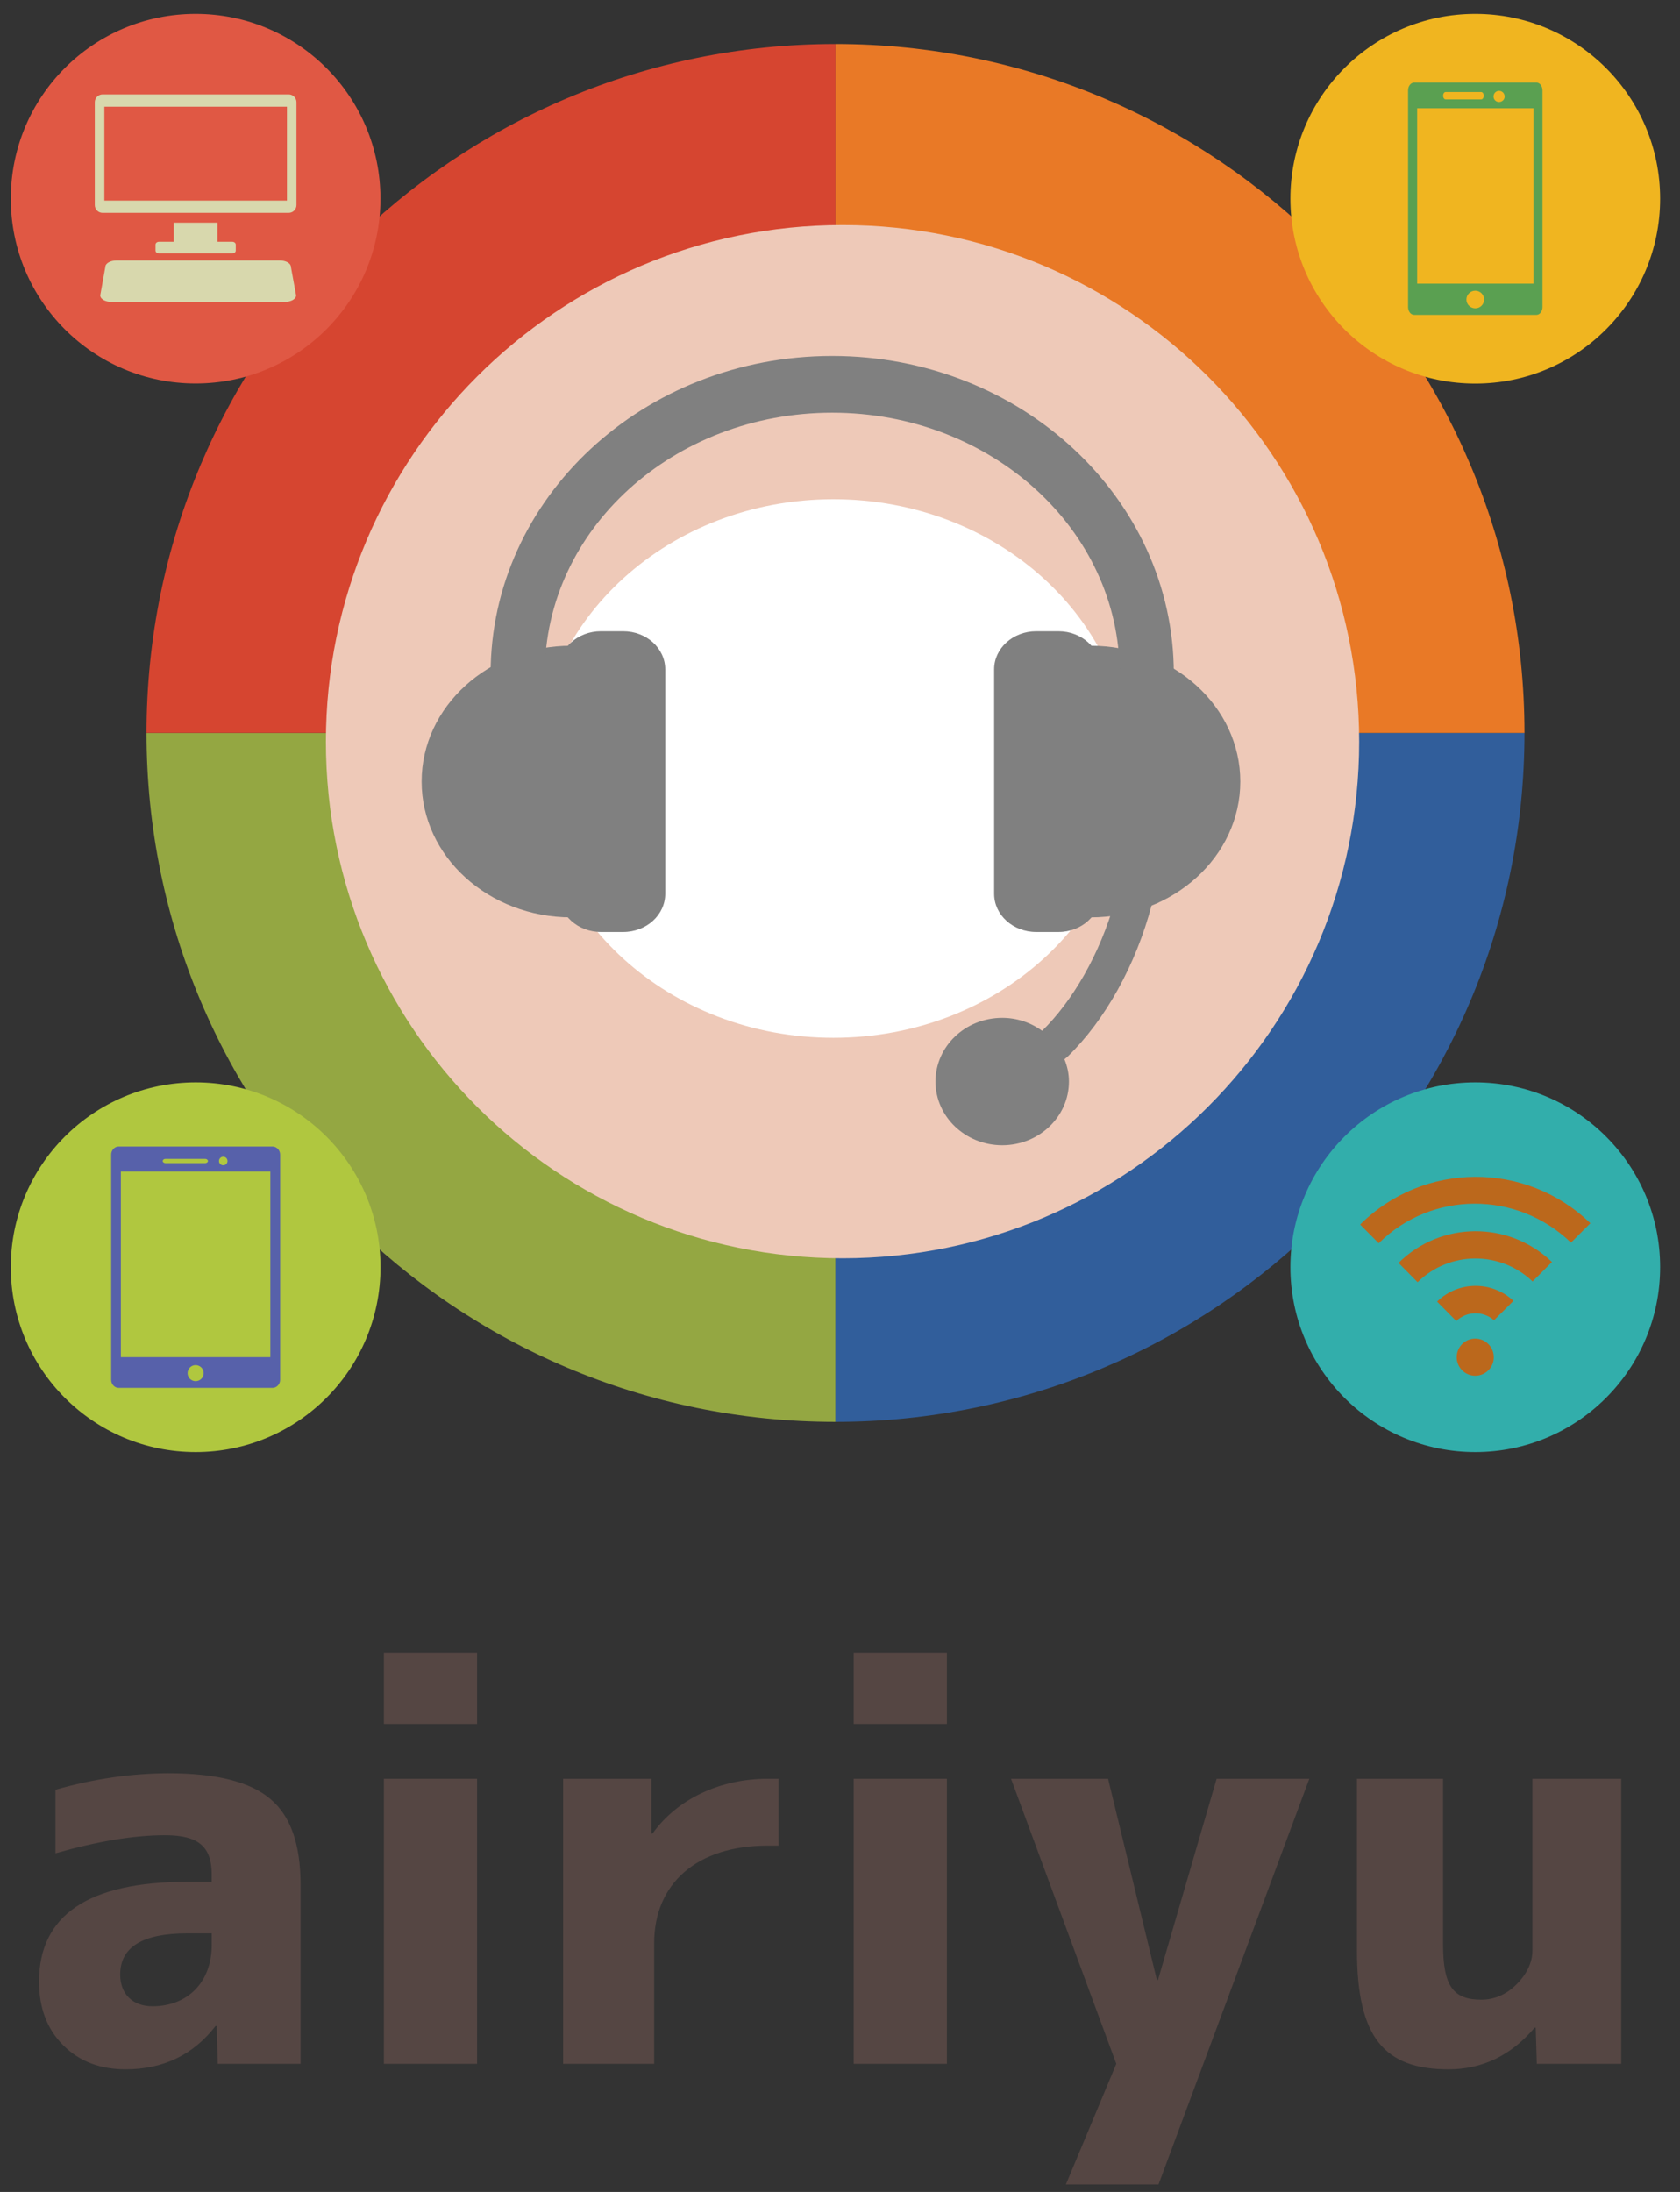
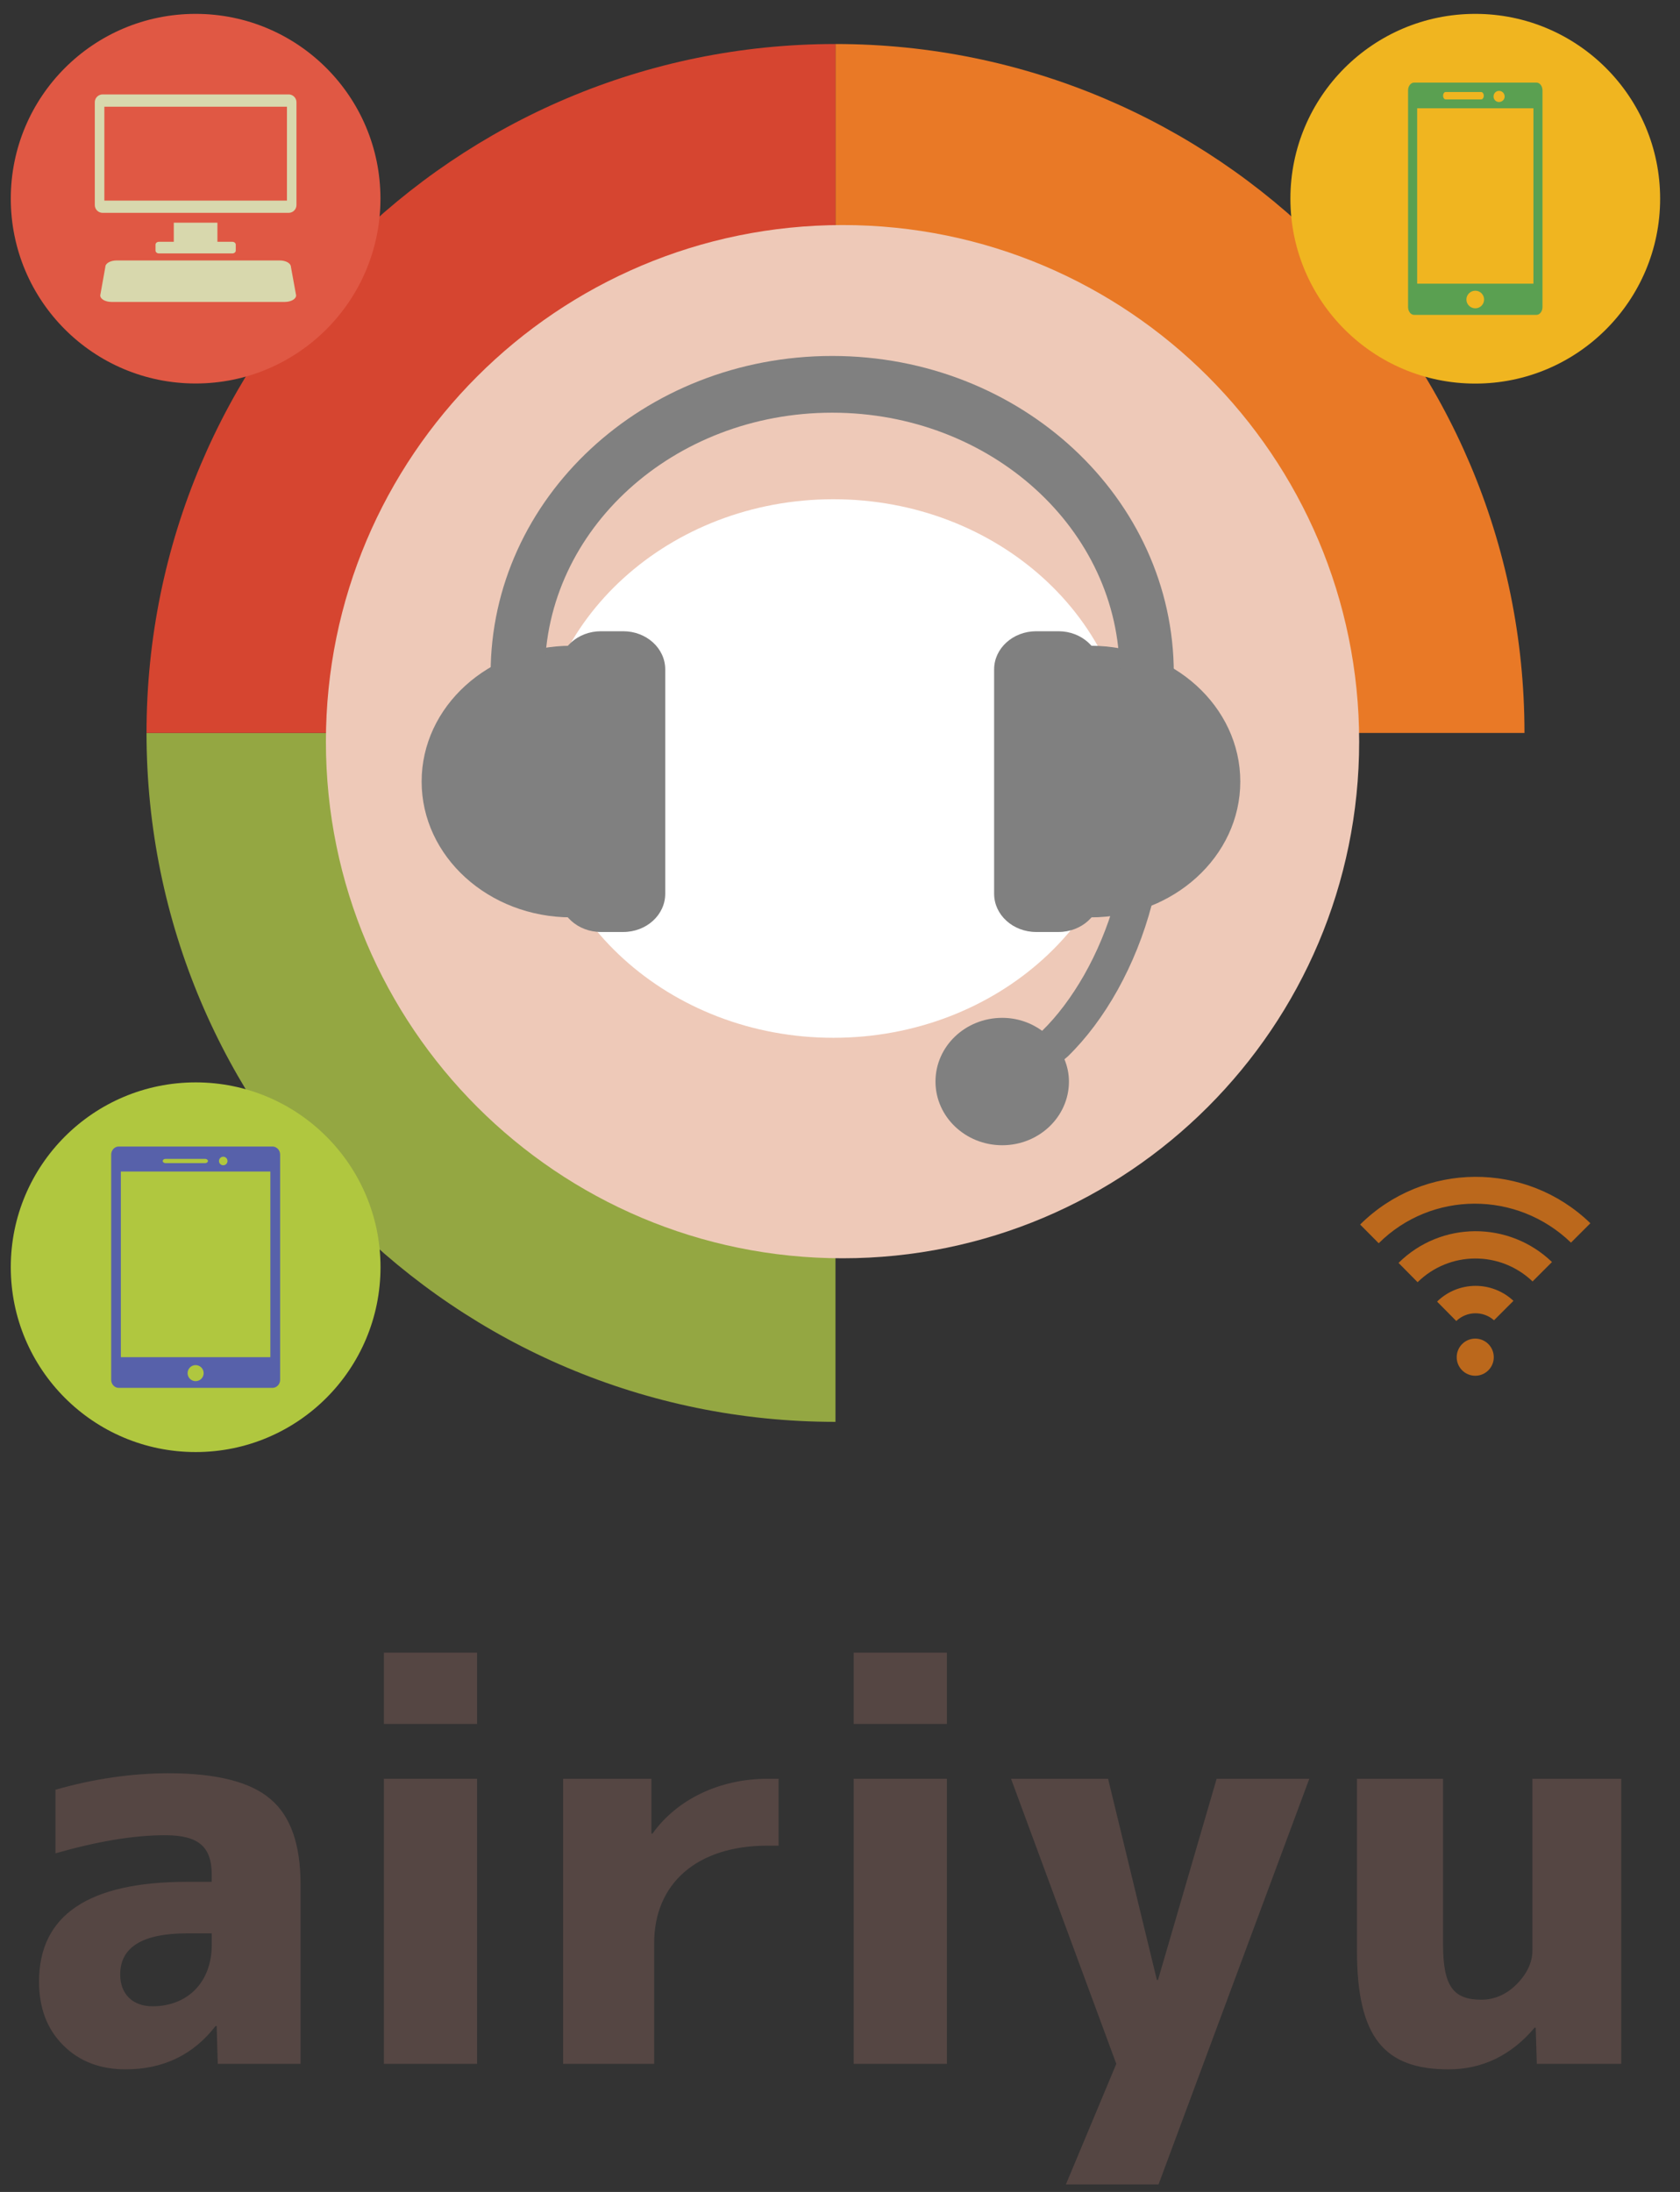
<svg xmlns="http://www.w3.org/2000/svg" width="100%" height="100%" viewBox="0 0 105 137" version="1.1" xml:space="preserve" style="fill-rule:evenodd;clip-rule:evenodd;stroke-linejoin:round;stroke-miterlimit:2;">
  <rect x="0" y="0" width="105" height="137" fill="#333333" stroke="none" />
  <path d="M25.463,45.812l-16.305,-0c0,23.779 19.28,43.057 43.059,43.057l-0,-16.305c-14.771,0.001 -26.754,-11.982 -26.754,-26.752Z" style="fill:#94a742;fill-rule:nonzero;" />
-   <path d="M78.97,45.812c0,14.77 -11.982,26.753 -26.754,26.753l0,16.304c23.783,0 43.063,-19.278 43.063,-43.057l-16.309,-0l0,-0Z" style="fill:#315e9b;fill-rule:nonzero;" />
  <path d="M52.216,2.751l0,16.306c14.772,0 26.754,11.981 26.754,26.755l16.31,-0c-0,-23.785 -19.28,-43.061 -43.064,-43.061Z" style="fill:#e97926;fill-rule:nonzero;" />
  <path d="M52.216,19.057l0,-16.306c-23.779,-0 -43.058,19.276 -43.058,43.061l16.305,-0c0,-14.774 11.983,-26.755 26.753,-26.755Z" style="fill:#d64530;fill-rule:nonzero;" />
  <path d="M84.948,46.355c0,17.833 -14.46,32.29 -32.287,32.29c-17.835,-0 -32.292,-14.457 -32.292,-32.29c-0,-17.831 14.457,-32.289 32.292,-32.289c17.827,-0.001 32.287,14.458 32.287,32.289Z" style="fill:#eec9b8;fill-rule:nonzero;" />
  <path d="M70.638,48.037c0,9.293 -8.301,16.827 -18.551,16.827c-10.24,-0 -18.546,-7.534 -18.546,-16.827c-0,-9.3 8.306,-16.834 18.546,-16.834c10.25,-0 18.551,7.534 18.551,16.834Z" style="fill:#fff;fill-rule:nonzero;" />
  <path d="M41.577,55.861c-0,1.325 -1.175,2.39 -2.625,2.39l-1.394,0c-1.452,0 -2.629,-1.065 -2.629,-2.39l0,-14.023c0,-1.318 1.177,-2.384 2.629,-2.384l1.394,-0c1.449,-0 2.625,1.066 2.625,2.384l-0,14.023Z" style="fill:#808080;fill-rule:nonzero;" />
  <path d="M26.352,48.85c0,4.685 4.189,8.487 9.352,8.487l-0,-16.976c-5.163,0 -9.352,3.802 -9.352,8.489Z" style="fill:#808080;fill-rule:nonzero;" />
  <path d="M68.779,55.861c-0,1.325 -1.175,2.39 -2.624,2.39l-1.393,0c-1.449,0 -2.629,-1.065 -2.629,-2.39l-0,-14.023c-0,-1.318 1.18,-2.384 2.629,-2.384l1.393,-0c1.449,-0 2.624,1.066 2.624,2.384l-0,14.023Z" style="fill:#808080;fill-rule:nonzero;" />
  <path d="M68.161,40.361l0,16.976c5.166,0 9.357,-3.802 9.357,-8.487c-0,-4.687 -4.191,-8.489 -9.357,-8.489Z" style="fill:#808080;fill-rule:nonzero;" />
  <path d="M52.011,22.248c-11.792,-0 -21.347,8.888 -21.347,19.851l3.387,0c0,-9.002 8.039,-16.305 17.96,-16.305c9.925,-0 17.966,7.303 17.966,16.305l3.386,0c-0,-10.963 -9.565,-19.851 -21.352,-19.851Z" style="fill:#808080;fill-rule:nonzero;" />
  <path d="M71.99,56.529c0.154,-0.037 0.309,-0.081 0.455,-0.133l-3.145,-0.33c0.125,0.076 0.251,0.15 0.391,0.21c-0.47,1.683 -1.141,3.271 -1.939,4.675c-0.786,1.377 -1.683,2.566 -2.617,3.476c-0.696,-0.504 -1.558,-0.81 -2.495,-0.81c-2.304,-0 -4.172,1.78 -4.172,3.982c-0,2.195 1.868,3.981 4.172,3.981c2.304,0 4.169,-1.786 4.169,-3.981c0,-0.491 -0.102,-0.956 -0.281,-1.392l0.218,-0.186c2.315,-2.257 4.24,-5.672 5.244,-9.492Z" style="fill:#808080;fill-rule:nonzero;" />
  <path d="M23.778,12.417c-0,6.381 -5.171,11.552 -11.551,11.552c-6.386,0 -11.553,-5.171 -11.553,-11.552c0,-6.382 5.167,-11.55 11.553,-11.55c6.38,0 11.551,5.168 11.551,11.55Z" style="fill:#e05844;fill-rule:nonzero;" />
  <path d="M103.758,12.42c-0,6.379 -5.175,11.555 -11.553,11.555c-6.381,-0 -11.555,-5.176 -11.555,-11.555c0,-6.382 5.174,-11.553 11.555,-11.553c6.378,0 11.553,5.171 11.553,11.553Z" style="fill:#f0b520;fill-rule:nonzero;" />
  <path d="M23.782,79.198c-0,6.388 -5.175,11.558 -11.551,11.558c-6.386,-0 -11.557,-5.17 -11.557,-11.558c0,-6.374 5.171,-11.547 11.557,-11.547c6.376,-0 11.551,5.172 11.551,11.547Z" style="fill:#b0c73f;fill-rule:nonzero;" />
-   <path d="M103.758,79.198c-0,6.388 -5.175,11.558 -11.553,11.558c-6.381,-0 -11.555,-5.17 -11.555,-11.558c0,-6.374 5.174,-11.547 11.555,-11.547c6.378,-0 11.553,5.172 11.553,11.547Z" style="fill:#32aeab;fill-rule:nonzero;" />
  <path d="M14.52,15.113l-0.931,-0l-0,-1.194l-2.727,-0l0,1.194l-0.931,-0c-0.111,-0 -0.211,0.077 -0.211,0.174l0,0.376c0,0.101 0.1,0.177 0.211,0.177l4.589,0c0.116,0 0.215,-0.076 0.215,-0.177l-0,-0.376c-0.001,-0.097 -0.099,-0.174 -0.215,-0.174Z" style="fill:#d8d8ad;fill-rule:nonzero;" />
  <path d="M18.041,5.901l-11.628,0c-0.268,0 -0.488,0.22 -0.488,0.488l0,6.429c0,0.268 0.22,0.486 0.488,0.486l11.628,-0c0.269,-0 0.488,-0.218 0.488,-0.486l-0,-6.429c-0,-0.268 -0.219,-0.488 -0.488,-0.488Zm-0.107,6.638l-11.412,0l0,-5.87l11.412,-0l-0,5.87Z" style="fill:#d8d8ad;fill-rule:nonzero;" />
-   <path d="M18.507,18.462c0,0.227 -0.318,0.409 -0.706,0.409l-10.835,-0c-0.387,-0 -0.701,-0.182 -0.701,-0.409l0.319,-1.778c-0,-0.225 0.316,-0.405 0.707,-0.405l10.193,-0c0.388,-0 0.699,0.18 0.699,0.405l0.324,1.778Z" style="fill:#d8d8ad;fill-rule:nonzero;" />
+   <path d="M18.507,18.462c0,0.227 -0.318,0.409 -0.706,0.409l-10.835,-0c-0.387,-0 -0.701,-0.182 -0.701,-0.409l0.319,-1.778c-0,-0.225 0.316,-0.405 0.707,-0.405l10.193,-0c0.388,-0 0.699,0.18 0.699,0.405Z" style="fill:#d8d8ad;fill-rule:nonzero;" />
  <path d="M96.03,5.162l-7.645,0c-0.212,0 -0.38,0.218 -0.38,0.486l-0,13.542c-0,0.272 0.168,0.49 0.38,0.49l7.645,-0c0.205,-0 0.375,-0.218 0.375,-0.49l-0,-13.542c-0,-0.268 -0.17,-0.486 -0.375,-0.486Zm-2.341,0.518c0.197,0 0.352,0.157 0.352,0.352c0,0.191 -0.154,0.343 -0.352,0.343c-0.193,0 -0.343,-0.152 -0.343,-0.343c-0,-0.195 0.149,-0.352 0.343,-0.352Zm-3.342,0.072l2.232,-0c0.082,-0 0.156,0.106 0.156,0.23c0,0.128 -0.074,0.23 -0.156,0.23l-2.232,-0c-0.084,-0 -0.153,-0.102 -0.153,-0.23c0,-0.124 0.069,-0.23 0.153,-0.23Zm1.858,13.518c-0.303,0 -0.555,-0.242 -0.555,-0.549c-0,-0.305 0.252,-0.551 0.555,-0.551c0.306,-0 0.551,0.246 0.551,0.551c-0.001,0.307 -0.245,0.549 -0.551,0.549Zm3.635,-1.539l-7.268,-0l0,-10.962l7.268,-0l-0,10.962Z" style="fill:#5aa051;fill-rule:nonzero;" />
  <path d="M17.032,71.659l-9.613,0c-0.259,0 -0.47,0.229 -0.47,0.506l0,14.076c0,0.278 0.211,0.503 0.47,0.503l9.614,-0c0.259,-0 0.475,-0.226 0.475,-0.503l-0,-14.076c-0,-0.277 -0.216,-0.506 -0.476,-0.506Zm-3.079,0.638c0.148,0 0.266,0.12 0.266,0.268c0,0.148 -0.118,0.266 -0.266,0.266c-0.147,-0 -0.266,-0.118 -0.266,-0.266c-0,-0.148 0.119,-0.268 0.266,-0.268Zm-3.611,0.135l2.482,-0c0.093,-0 0.172,0.059 0.172,0.133c-0,0.07 -0.079,0.132 -0.172,0.132l-2.482,-0c-0.097,-0 -0.171,-0.062 -0.171,-0.132c0.001,-0.074 0.074,-0.133 0.171,-0.133Zm1.883,13.893c-0.275,-0 -0.5,-0.224 -0.5,-0.498c-0,-0.281 0.225,-0.505 0.5,-0.505c0.278,-0 0.504,0.224 0.504,0.505c0,0.274 -0.226,0.498 -0.504,0.498Zm4.672,-1.498l-9.343,-0l0,-11.604l9.343,-0l0,11.604Z" style="fill:#5761aa;fill-rule:nonzero;" />
  <path d="M99.399,76.455c-4.036,-3.904 -10.428,-3.857 -14.39,0.081l1.16,1.17c3.304,-3.282 8.637,-3.302 12.017,-0.039l1.213,-1.212Z" style="fill:#bb681c;" />
  <path d="M87.409,78.934l1.191,1.206c1.991,-1.958 5.168,-1.977 7.186,-0.047l1.213,-1.214c-2.692,-2.588 -6.943,-2.567 -9.59,0.055Z" style="fill:#bb681c;" />
  <path d="M91.044,84.83c0,-0.646 0.518,-1.164 1.159,-1.164c0.64,0 1.158,0.518 1.158,1.164c0,0.637 -0.518,1.157 -1.158,1.157c-0.641,-0 -1.159,-0.52 -1.159,-1.157Z" style="fill:#bb681c;" />
  <path d="M94.591,81.305c-1.348,-1.262 -3.449,-1.249 -4.774,0.047l1.2,1.214c0.656,-0.628 1.685,-0.645 2.359,-0.046l1.215,-1.215Z" style="fill:#bb681c;" />
  <g>
    <path d="M16.901,112.443c1.268,1.063 1.884,2.845 1.884,5.346l0,11.206l-5.174,-0l-0.069,-2.365l-0.068,0c-1.406,1.816 -3.29,2.707 -5.621,2.707c-1.576,0 -2.878,-0.479 -3.906,-1.507c-1.028,-1.028 -1.507,-2.365 -1.507,-3.976c-0,-4.146 3.083,-6.236 9.252,-6.236l1.541,-0l0,-0.446c0,-1.747 -0.822,-2.467 -2.912,-2.467c-1.953,0 -4.215,0.377 -6.854,1.131l0,-3.975c2.399,-0.685 4.764,-1.028 7.094,-1.028c2.981,-0 5.106,0.548 6.34,1.61Zm-3.667,8.396l-1.542,-0c-2.775,-0 -4.18,0.856 -4.18,2.57c-0,1.234 0.788,1.987 2.021,1.987c2.193,0 3.701,-1.507 3.701,-3.838l-0,-0.719Z" style="fill:#554643;fill-rule:nonzero;" />
    <path d="M29.818,103.294l-0,4.455l-5.826,-0l0,-4.455l5.826,-0Zm-0,7.882l-0,17.819l-5.826,-0l0,-17.819l5.826,-0Z" style="fill:#554643;fill-rule:nonzero;" />
    <path d="M40.885,128.995l-5.689,-0l-0,-17.819l5.517,-0l0,3.426l0.069,0c1.542,-2.158 4.214,-3.426 7.196,-3.426l0.685,-0l0,4.18l-0.685,0c-4.42,0 -7.093,2.365 -7.093,6.1l-0,7.539Z" style="fill:#554643;fill-rule:nonzero;" />
    <path d="M59.182,103.294l-0,4.455l-5.826,-0l0,-4.455l5.826,-0Zm-0,7.882l-0,17.819l-5.826,-0l0,-17.819l5.826,-0Z" style="fill:#554643;fill-rule:nonzero;" />
    <path d="M63.19,111.176l6.065,-0l3.05,12.576l0.069,-0l3.666,-12.576l5.792,-0l-9.424,25.358l-5.791,-0l3.152,-7.539l-6.579,-17.819Z" style="fill:#554643;fill-rule:nonzero;" />
    <path d="M84.81,111.176l5.381,-0l-0,10.348c-0,2.639 0.651,3.461 2.398,3.461c0.788,0 1.543,-0.308 2.194,-0.959c0.65,-0.651 0.993,-1.371 0.993,-2.125l0,-10.725l5.552,-0l-0,17.819l-5.277,-0l-0.069,-2.262l-0.069,0c-1.474,1.748 -3.29,2.605 -5.38,2.605c-4.009,-0 -5.723,-1.988 -5.723,-7.436l0,-10.726Z" style="fill:#554643;fill-rule:nonzero;" />
  </g>
</svg>